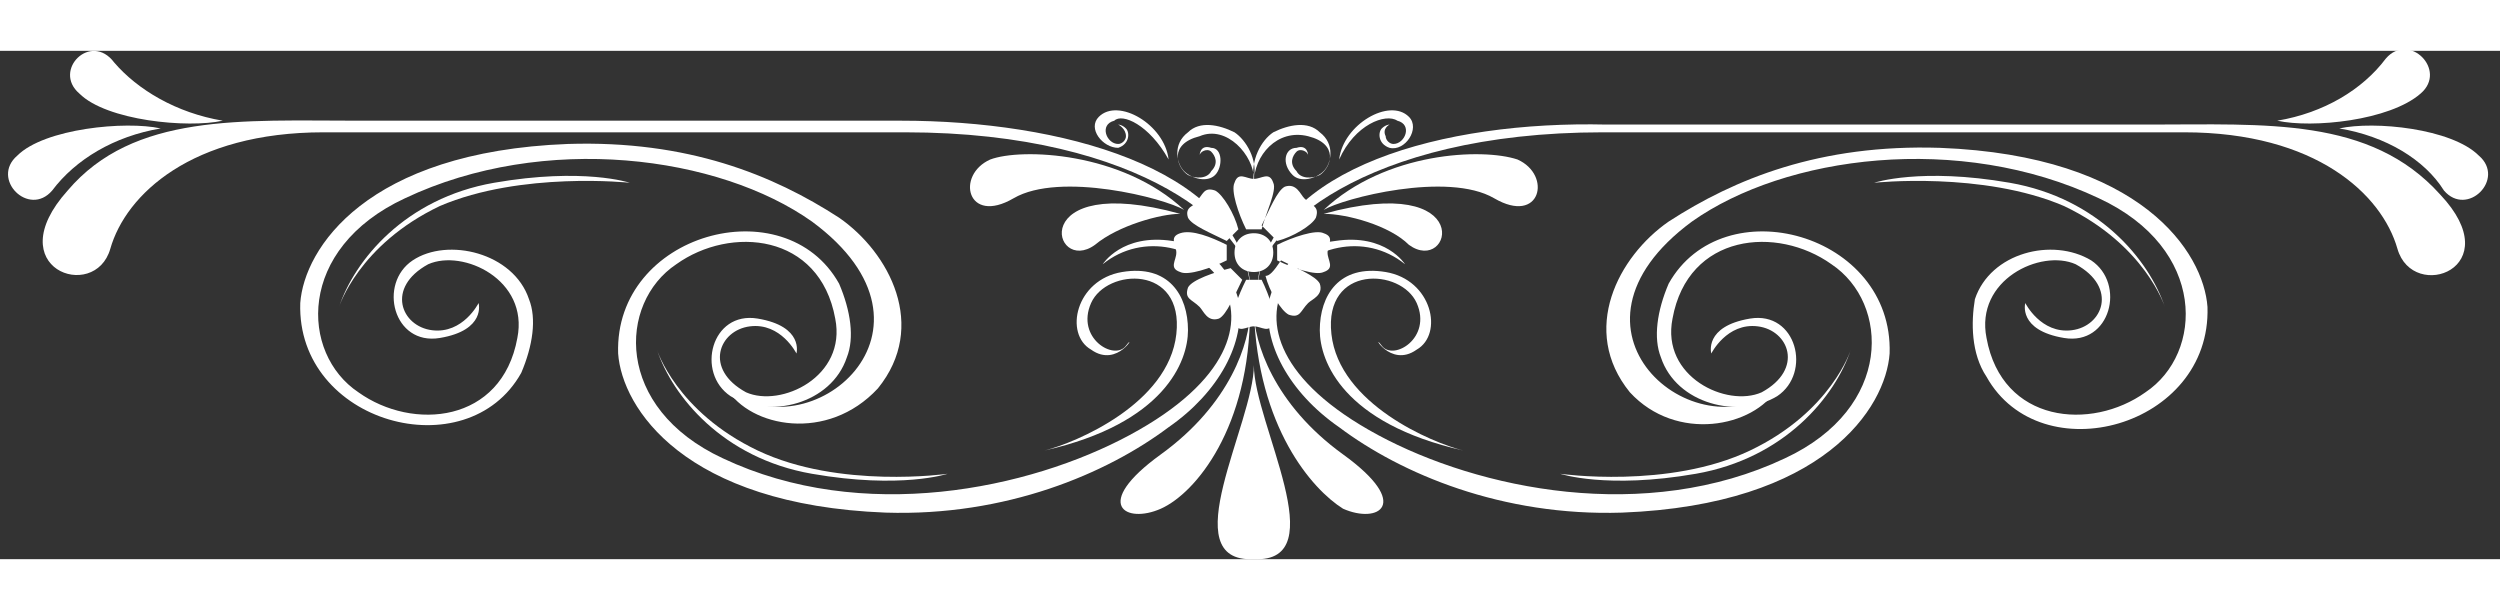
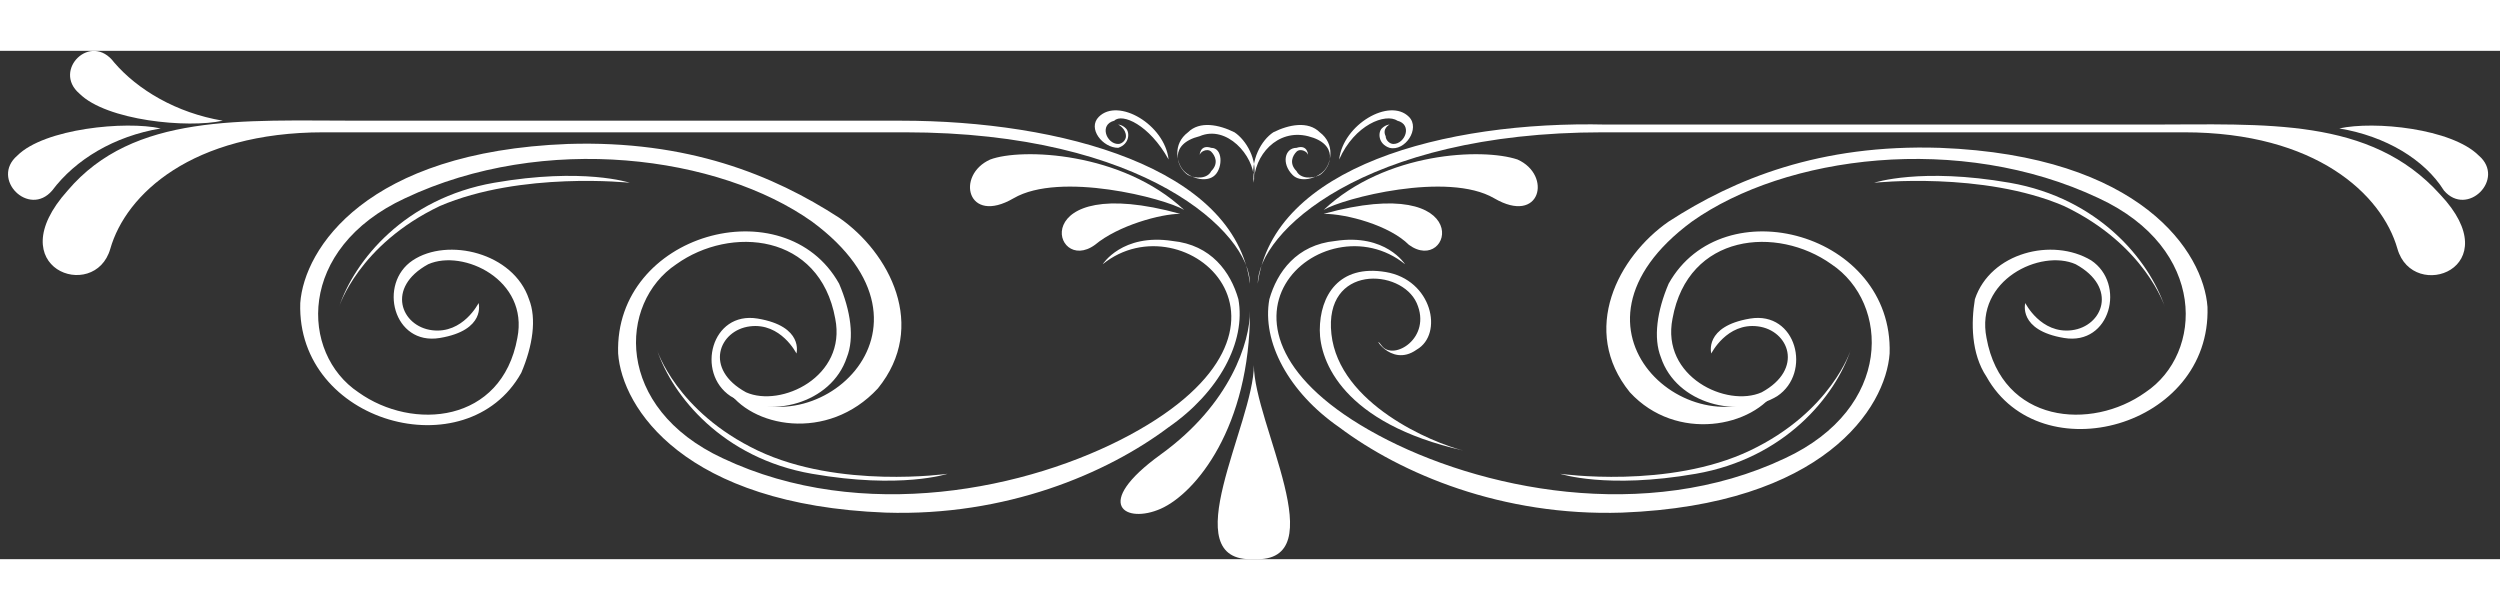
<svg xmlns="http://www.w3.org/2000/svg" width="250px" height="61px" viewBox="0 0 300 61" version="1.1">
  <rect x="0" y="0" width="300" height="61" fill="#333333" stroke="none" />
  <g id="surface1">
    <path style=" stroke:none;fill-rule:evenodd;fill:rgb(100%,100%,100%);fill-opacity:1;" d="M 132.324 25.609 C 142.094 17.695 159.77 33.062 135.578 46.098 C 123.484 52.617 103.484 56.809 86.738 48.895 C 73.711 42.84 74.176 30.266 81.156 25.609 C 87.668 20.953 98.367 21.887 100.227 32.129 C 101.621 39.113 93.715 42.84 89.527 40.977 C 84.41 38.184 86.27 33.527 89.992 33.062 C 93.715 32.594 95.574 36.32 95.574 36.32 C 95.574 36.32 96.504 33.062 90.922 32.129 C 85.34 31.199 83.48 38.648 87.668 41.441 C 92.32 44.238 99.762 42.375 101.621 36.785 C 102.551 34.457 102.086 31.199 100.691 27.938 C 94.18 16.297 73.711 21.887 74.176 36.32 C 74.641 42.84 82.086 54.48 106.273 55.414 C 120.695 55.879 132.789 50.754 140.23 45.168 C 146.277 40.977 149.535 34.922 148.605 29.801 C 147.676 26.543 145.348 23.281 140.695 22.816 C 134.648 21.887 132.324 25.609 132.324 25.609 Z M 132.324 25.609 " />
-     <path style=" stroke:none;fill-rule:evenodd;fill:rgb(100%,100%,100%);fill-opacity:1;" d="M 125.348 47.961 C 129.066 47.031 140.23 42.375 141.16 33.992 C 142.094 25.609 132.789 26.078 130.93 30.266 C 129.066 34.457 133.719 37.25 135.113 35.391 C 136.512 33.527 134.184 38.184 130.93 35.855 C 127.672 33.992 129.066 27.473 134.648 26.543 C 140.23 25.609 142.559 29.336 142.559 33.527 C 142.559 37.25 139.766 44.703 125.348 47.961 Z M 125.348 47.961 " />
    <path style=" stroke:none;fill-rule:evenodd;fill:rgb(100%,100%,100%);fill-opacity:1;" d="M 78.828 35.855 C 80.688 41.441 86.738 48.895 97.438 50.754 C 108.133 52.617 113.715 50.754 113.715 50.754 C 113.715 50.754 100.691 52.617 90.922 47.961 C 81.156 43.305 78.828 35.855 78.828 35.855 Z M 78.828 35.855 " />
    <path style=" stroke:none;fill-rule:evenodd;fill:rgb(100%,100%,100%);fill-opacity:1;" d="M 150 31.199 C 150 34.922 147.676 42.375 139.301 48.426 C 130.93 54.48 135.113 56.809 139.301 54.945 C 143.488 53.082 150 45.168 150 31.199 Z M 150 31.199 " />
    <path style=" stroke:none;fill-rule:evenodd;fill:rgb(100%,100%,100%);fill-opacity:1;" d="M 168.605 25.609 C 158.84 17.695 141.16 33.062 165.352 46.098 C 177.445 52.617 197.449 56.809 214.195 48.895 C 227.219 42.84 226.754 30.266 219.777 25.609 C 213.262 20.953 202.562 21.887 200.703 32.129 C 199.309 39.113 207.215 42.84 211.402 40.977 C 216.52 38.184 214.66 33.527 210.938 33.062 C 207.215 32.594 205.355 36.32 205.355 36.32 C 205.355 36.32 204.426 33.062 210.008 32.129 C 215.59 31.199 217.449 38.648 213.262 41.441 C 208.613 44.238 201.168 42.375 199.309 36.785 C 198.379 34.457 198.844 31.199 200.238 27.938 C 206.75 16.297 227.219 21.887 226.754 36.32 C 226.289 42.84 218.844 54.48 194.656 55.414 C 180.234 55.879 168.141 50.754 160.699 45.168 C 154.652 40.977 151.395 34.922 152.324 29.801 C 153.258 26.543 155.582 23.281 160.234 22.816 C 166.281 21.887 168.605 25.609 168.605 25.609 Z M 168.605 25.609 " />
    <path style=" stroke:none;fill-rule:evenodd;fill:rgb(100%,100%,100%);fill-opacity:1;" d="M 175.586 47.961 C 171.863 47.031 160.699 42.375 159.77 33.992 C 158.84 25.609 168.141 26.078 170.004 30.266 C 171.863 34.457 167.211 37.25 165.816 35.391 C 164.422 33.527 166.746 38.184 170.004 35.855 C 173.258 33.992 171.863 27.473 166.281 26.543 C 160.699 25.609 158.375 29.336 158.375 33.527 C 158.375 37.25 161.164 44.703 175.586 47.961 Z M 175.586 47.961 " />
    <path style=" stroke:none;fill-rule:evenodd;fill:rgb(100%,100%,100%);fill-opacity:1;" d="M 222.102 35.855 C 220.242 41.441 214.195 48.895 203.496 50.754 C 192.797 52.617 187.215 50.754 187.215 50.754 C 187.215 50.754 200.238 52.617 210.008 47.961 C 219.777 43.305 222.102 35.855 222.102 35.855 Z M 222.102 35.855 " />
-     <path style=" stroke:none;fill-rule:evenodd;fill:rgb(100%,100%,100%);fill-opacity:1;" d="M 150.465 31.199 C 150.465 34.922 152.793 42.375 161.164 48.426 C 169.539 54.48 165.352 56.809 161.164 54.945 C 157.441 52.617 150.93 45.168 150.465 31.199 Z M 150.465 31.199 " />
    <path style=" stroke:none;fill-rule:evenodd;fill:rgb(100%,100%,100%);fill-opacity:1;" d="M 150.465 61 C 140.695 61.465 150.465 44.703 150.465 37.719 C 150.465 44.703 160.234 61.465 150.465 61 Z M 150.465 61 " />
    <path style=" stroke:none;fill-rule:evenodd;fill:rgb(100%,100%,100%);fill-opacity:1;" d="M 213.262 40.512 C 203.496 48.426 185.352 33.527 203.031 20.488 C 214.195 12.574 235.125 9.777 251.871 17.695 C 264.898 23.75 264.434 36.32 257.453 40.977 C 250.941 45.633 240.242 44.703 238.383 34.457 C 236.988 27.473 244.895 23.75 249.082 25.609 C 254.199 28.406 252.336 33.062 248.617 33.527 C 244.895 33.992 243.035 30.266 243.035 30.266 C 243.035 30.266 242.105 33.527 247.688 34.457 C 253.27 35.391 255.129 27.938 250.941 25.145 C 246.289 22.352 238.848 24.215 236.988 29.801 C 236.523 32.594 236.523 36.32 238.383 39.113 C 244.895 50.754 265.363 45.168 264.898 30.734 C 264.434 24.215 256.988 12.574 232.801 11.641 C 218.379 11.176 208.145 15.367 200.238 20.488 C 194.191 24.68 189.539 33.527 195.586 40.977 C 201.168 47.031 210.473 45.168 213.262 40.512 Z M 213.262 40.512 " />
    <path style=" stroke:none;fill-rule:evenodd;fill:rgb(100%,100%,100%);fill-opacity:1;" d="M 259.781 30.734 C 257.918 25.145 251.871 17.695 241.172 15.832 C 230.477 13.969 224.895 15.832 224.895 15.832 C 224.895 15.832 237.918 14.434 247.688 18.625 C 257.453 23.281 259.781 30.734 259.781 30.734 Z M 259.781 30.734 " />
    <path style=" stroke:none;fill-rule:evenodd;fill:rgb(100%,100%,100%);fill-opacity:1;" d="M 87.203 40.512 C 96.969 48.426 115.113 33.527 97.438 20.488 C 86.27 12.574 65.34 9.777 48.594 17.695 C 35.566 23.75 36.031 36.32 43.012 40.977 C 49.523 45.633 60.223 44.703 62.082 34.457 C 63.477 27.473 55.57 23.75 51.383 25.609 C 46.266 28.406 48.129 33.062 51.848 33.527 C 55.57 33.992 57.43 30.266 57.43 30.266 C 57.43 30.266 58.359 33.527 52.777 34.457 C 47.195 35.391 45.336 27.938 49.523 25.145 C 53.711 22.352 61.617 24.215 63.477 29.801 C 64.41 32.129 63.941 35.391 62.547 38.648 C 56.035 50.289 35.566 44.703 36.031 30.266 C 36.5 23.75 43.941 12.105 68.129 11.176 C 82.551 10.711 92.785 14.902 100.691 20.023 C 106.738 24.215 111.391 33.062 105.344 40.512 C 99.297 47.031 89.992 45.168 87.203 40.512 Z M 87.203 40.512 " />
    <path style=" stroke:none;fill-rule:evenodd;fill:rgb(100%,100%,100%);fill-opacity:1;" d="M 40.684 30.734 C 42.547 25.145 48.594 17.695 59.293 15.832 C 69.992 13.969 75.574 15.832 75.574 15.832 C 75.574 15.832 62.547 14.434 52.777 18.625 C 43.012 23.281 40.684 30.734 40.684 30.734 Z M 40.684 30.734 " />
    <path style=" stroke:none;fill-rule:evenodd;fill:rgb(100%,100%,100%);fill-opacity:1;" d="M 150 27.938 C 150 21.887 137.441 9.777 108.602 9.777 C 79.758 9.777 54.641 9.777 38.824 9.777 C 23.008 9.777 15.102 17.23 13.238 23.75 C 11.379 30.266 -0.25 26.078 8.121 16.762 C 16.031 7.449 29.055 8.383 43.012 8.383 C 56.965 8.383 88.598 8.383 108.133 8.383 C 127.207 8.383 148.141 13.969 150 27.938 Z M 150 27.938 " />
    <path style=" stroke:none;fill-rule:evenodd;fill:rgb(100%,100%,100%);fill-opacity:1;" d="M 26.73 8.383 C 22.543 9.312 12.773 8.383 9.52 5.121 C 6.262 2.328 10.914 -2.328 13.703 1.398 C 16.496 4.656 21.148 7.449 26.73 8.383 Z M 26.73 8.383 " />
    <path style=" stroke:none;fill-rule:evenodd;fill:rgb(100%,100%,100%);fill-opacity:1;" d="M 19.285 9.312 C 15.102 8.383 5.332 9.312 2.074 12.574 C -1.18 15.367 3.473 20.023 6.262 16.762 C 9.055 13.039 13.703 10.246 19.285 9.312 Z M 19.285 9.312 " />
    <path style=" stroke:none;fill-rule:evenodd;fill:rgb(100%,100%,100%);fill-opacity:1;" d="M 150.93 27.938 C 150.93 21.887 163.488 9.777 192.332 9.777 C 221.172 9.777 246.289 9.777 262.105 9.777 C 277.922 9.777 285.832 17.23 287.691 23.75 C 289.551 30.266 301.18 26.078 292.809 17.23 C 284.434 7.918 271.875 8.848 257.918 8.848 C 243.965 8.848 212.332 8.848 192.797 8.848 C 173.258 8.383 152.793 13.969 150.93 27.938 Z M 150.93 27.938 " />
-     <path style=" stroke:none;fill-rule:evenodd;fill:rgb(100%,100%,100%);fill-opacity:1;" d="M 273.27 8.383 C 277.457 9.312 286.762 8.383 290.48 5.121 C 293.738 2.328 289.086 -2.328 286.297 0.93 C 283.504 4.656 278.852 7.449 273.27 8.383 Z M 273.27 8.383 " />
    <path style=" stroke:none;fill-rule:evenodd;fill:rgb(100%,100%,100%);fill-opacity:1;" d="M 280.715 9.312 C 284.898 8.383 294.203 9.312 297.461 12.574 C 300.715 15.367 296.062 20.023 293.273 16.762 C 290.945 13.039 286.297 10.246 280.715 9.312 Z M 280.715 9.312 " />
-     <path style=" stroke:none;fill-rule:evenodd;fill:rgb(100%,100%,100%);fill-opacity:1;" d="M 150.465 26.543 C 149.07 26.543 148.141 25.609 148.141 24.215 C 148.141 22.816 149.07 21.887 150.465 21.887 C 151.859 21.887 152.793 22.816 152.793 24.215 C 152.793 25.609 151.859 26.543 150.465 26.543 Z M 149.535 27.473 C 150 27.473 150 27.473 150.465 27.473 C 150.93 27.473 150.93 27.473 151.395 27.473 C 152.324 29.336 153.258 32.129 152.793 32.594 C 152.324 33.992 151.395 33.062 150.465 33.062 C 149.535 33.062 148.605 33.992 148.141 32.594 C 147.676 31.664 148.605 29.336 149.535 27.473 Z M 151.859 27.008 C 152.324 28.871 153.723 31.199 154.652 31.664 C 156.047 32.129 156.047 31.199 156.977 30.266 C 157.441 29.801 158.84 29.336 158.375 27.938 C 157.906 27.008 155.582 26.078 153.723 25.145 C 152.793 26.543 152.324 27.008 151.859 27.008 Z M 153.258 25.145 C 153.258 24.68 153.258 24.68 153.258 24.215 C 153.258 23.75 153.258 23.75 153.258 23.281 C 155.117 22.352 157.906 21.418 158.84 21.887 C 160.234 22.352 159.305 23.281 159.305 24.215 C 159.305 25.145 160.234 26.078 158.84 26.543 C 157.906 27.008 155.117 26.078 153.258 25.145 Z M 153.258 22.816 C 155.117 22.352 157.441 20.953 157.906 20.023 C 158.375 18.625 157.441 18.625 156.512 17.695 C 156.047 17.23 155.582 15.832 154.188 16.297 C 153.258 16.762 152.324 19.09 151.395 20.953 C 152.324 21.887 152.793 22.352 153.258 22.816 Z M 151.395 21.418 C 150.93 21.418 150.93 21.418 150.465 21.418 C 150 21.418 150 21.418 149.535 21.418 C 148.605 19.559 147.676 16.762 148.141 15.832 C 148.605 14.434 149.535 15.367 150.465 15.367 C 151.395 15.367 152.324 14.434 152.793 15.832 C 153.258 16.762 151.859 19.559 151.395 21.418 Z M 148.605 21.418 C 148.141 19.559 146.742 17.23 145.812 16.762 C 144.418 16.297 144.418 17.23 143.488 18.16 C 143.488 18.625 142.094 18.625 142.559 20.023 C 143.023 20.953 145.348 21.887 147.207 22.816 C 147.676 22.352 148.141 21.887 148.605 21.418 Z M 147.207 23.281 C 147.207 23.75 147.207 23.75 147.207 24.215 C 147.207 24.68 147.207 24.68 147.207 25.145 C 145.348 26.078 142.559 27.008 141.625 26.543 C 140.23 26.078 141.16 25.145 141.16 24.215 C 141.16 23.281 140.23 22.352 141.625 21.887 C 143.023 21.418 145.348 22.352 147.207 23.281 Z M 142.559 28.406 C 142.094 29.801 143.023 29.801 143.953 30.734 C 144.418 31.199 144.883 32.594 146.277 32.129 C 147.207 31.664 148.141 29.336 149.07 27.473 C 148.605 27.008 148.141 26.543 147.676 26.078 C 145.812 26.543 143.023 27.473 142.559 28.406 Z M 142.559 28.406 " />
    <path style=" stroke:none;fill-rule:evenodd;fill:rgb(100%,100%,100%);fill-opacity:1;" d="M 142.094 19.09 C 139.766 17.695 127.207 14.434 121.625 17.695 C 116.043 20.953 114.648 14.902 118.832 13.039 C 122.555 11.641 134.648 12.105 142.094 19.09 Z M 142.094 19.09 " />
    <path style=" stroke:none;fill-rule:evenodd;fill:rgb(100%,100%,100%);fill-opacity:1;" d="M 141.625 19.559 C 123.02 14.434 126.277 27.008 131.395 23.281 C 134.184 20.953 139.301 19.559 141.625 19.559 Z M 141.625 19.559 " />
    <path style=" stroke:none;fill-rule:evenodd;fill:rgb(100%,100%,100%);fill-opacity:1;" d="M 158.84 19.09 C 161.164 17.695 173.723 14.434 179.305 17.695 C 184.887 20.953 186.285 14.902 182.098 13.039 C 177.91 11.641 166.281 12.105 158.84 19.09 Z M 158.84 19.09 " />
    <path style=" stroke:none;fill-rule:evenodd;fill:rgb(100%,100%,100%);fill-opacity:1;" d="M 158.84 19.559 C 177.445 14.434 174.188 27.008 169.07 23.281 C 166.746 20.953 161.629 19.559 158.84 19.559 Z M 158.84 19.559 " />
    <path style=" stroke:none;fill-rule:evenodd;fill:rgb(100%,100%,100%);fill-opacity:1;" d="M 150.465 15.367 C 150.93 13.039 149.535 10.711 148.141 9.777 C 146.277 8.848 143.953 8.383 142.559 9.777 C 140.695 11.176 141.16 13.504 142.094 14.434 C 143.023 15.367 144.883 15.832 145.812 14.902 C 146.742 13.969 146.742 11.641 145.348 11.641 C 143.953 11.176 143.953 12.574 143.953 12.574 C 143.953 12.105 144.883 11.641 145.348 12.105 C 145.812 12.574 146.277 13.504 145.348 14.434 C 144.883 15.367 143.488 15.367 142.559 14.902 C 141.16 13.969 140.23 11.176 143.953 10.246 C 147.207 8.848 150.465 12.574 150.465 15.367 Z M 152.793 9.777 C 154.652 8.848 156.977 8.383 158.375 9.777 C 160.234 11.176 159.77 13.504 158.84 14.434 C 157.906 15.367 156.047 15.832 155.117 14.902 C 153.723 13.504 154.188 11.641 155.582 11.641 C 156.977 11.176 156.977 12.574 156.977 12.574 C 156.977 12.105 156.047 11.641 155.582 12.105 C 155.117 12.574 154.652 13.504 155.582 14.434 C 156.047 15.367 157.441 15.367 158.375 14.902 C 159.77 13.969 160.699 11.176 156.977 10.246 C 153.258 9.312 150.465 12.574 150.465 15.832 C 150 13.039 151.395 10.711 152.793 9.777 Z M 152.793 9.777 " />
    <path style=" stroke:none;fill-rule:evenodd;fill:rgb(100%,100%,100%);fill-opacity:1;" d="M 140.23 13.039 C 139.766 8.848 134.184 5.586 131.859 7.918 C 130.461 9.312 132.324 11.641 134.184 11.641 C 135.578 11.176 135.578 9.777 135.113 9.312 C 134.648 8.848 134.184 8.848 134.184 8.848 C 134.184 8.848 135.113 9.312 135.113 10.246 C 135.113 10.711 134.648 11.176 134.184 11.176 C 132.789 11.176 131.859 8.848 133.719 8.383 C 134.648 7.449 137.906 8.848 140.23 13.039 Z M 140.23 13.039 " />
    <path style=" stroke:none;fill-rule:evenodd;fill:rgb(100%,100%,100%);fill-opacity:1;" d="M 160.699 13.039 C 161.164 8.848 166.746 5.586 169.07 7.918 C 170.469 9.312 168.605 12.105 166.746 11.641 C 165.352 11.176 165.352 9.777 165.816 9.312 C 166.281 8.848 166.746 8.848 166.746 8.848 C 166.746 8.848 165.816 9.312 166.281 10.246 C 166.281 10.711 166.746 11.176 167.211 11.176 C 168.605 11.176 169.539 8.848 167.676 8.383 C 166.281 7.449 162.559 8.848 160.699 13.039 Z M 160.699 13.039 " />
  </g>
</svg>